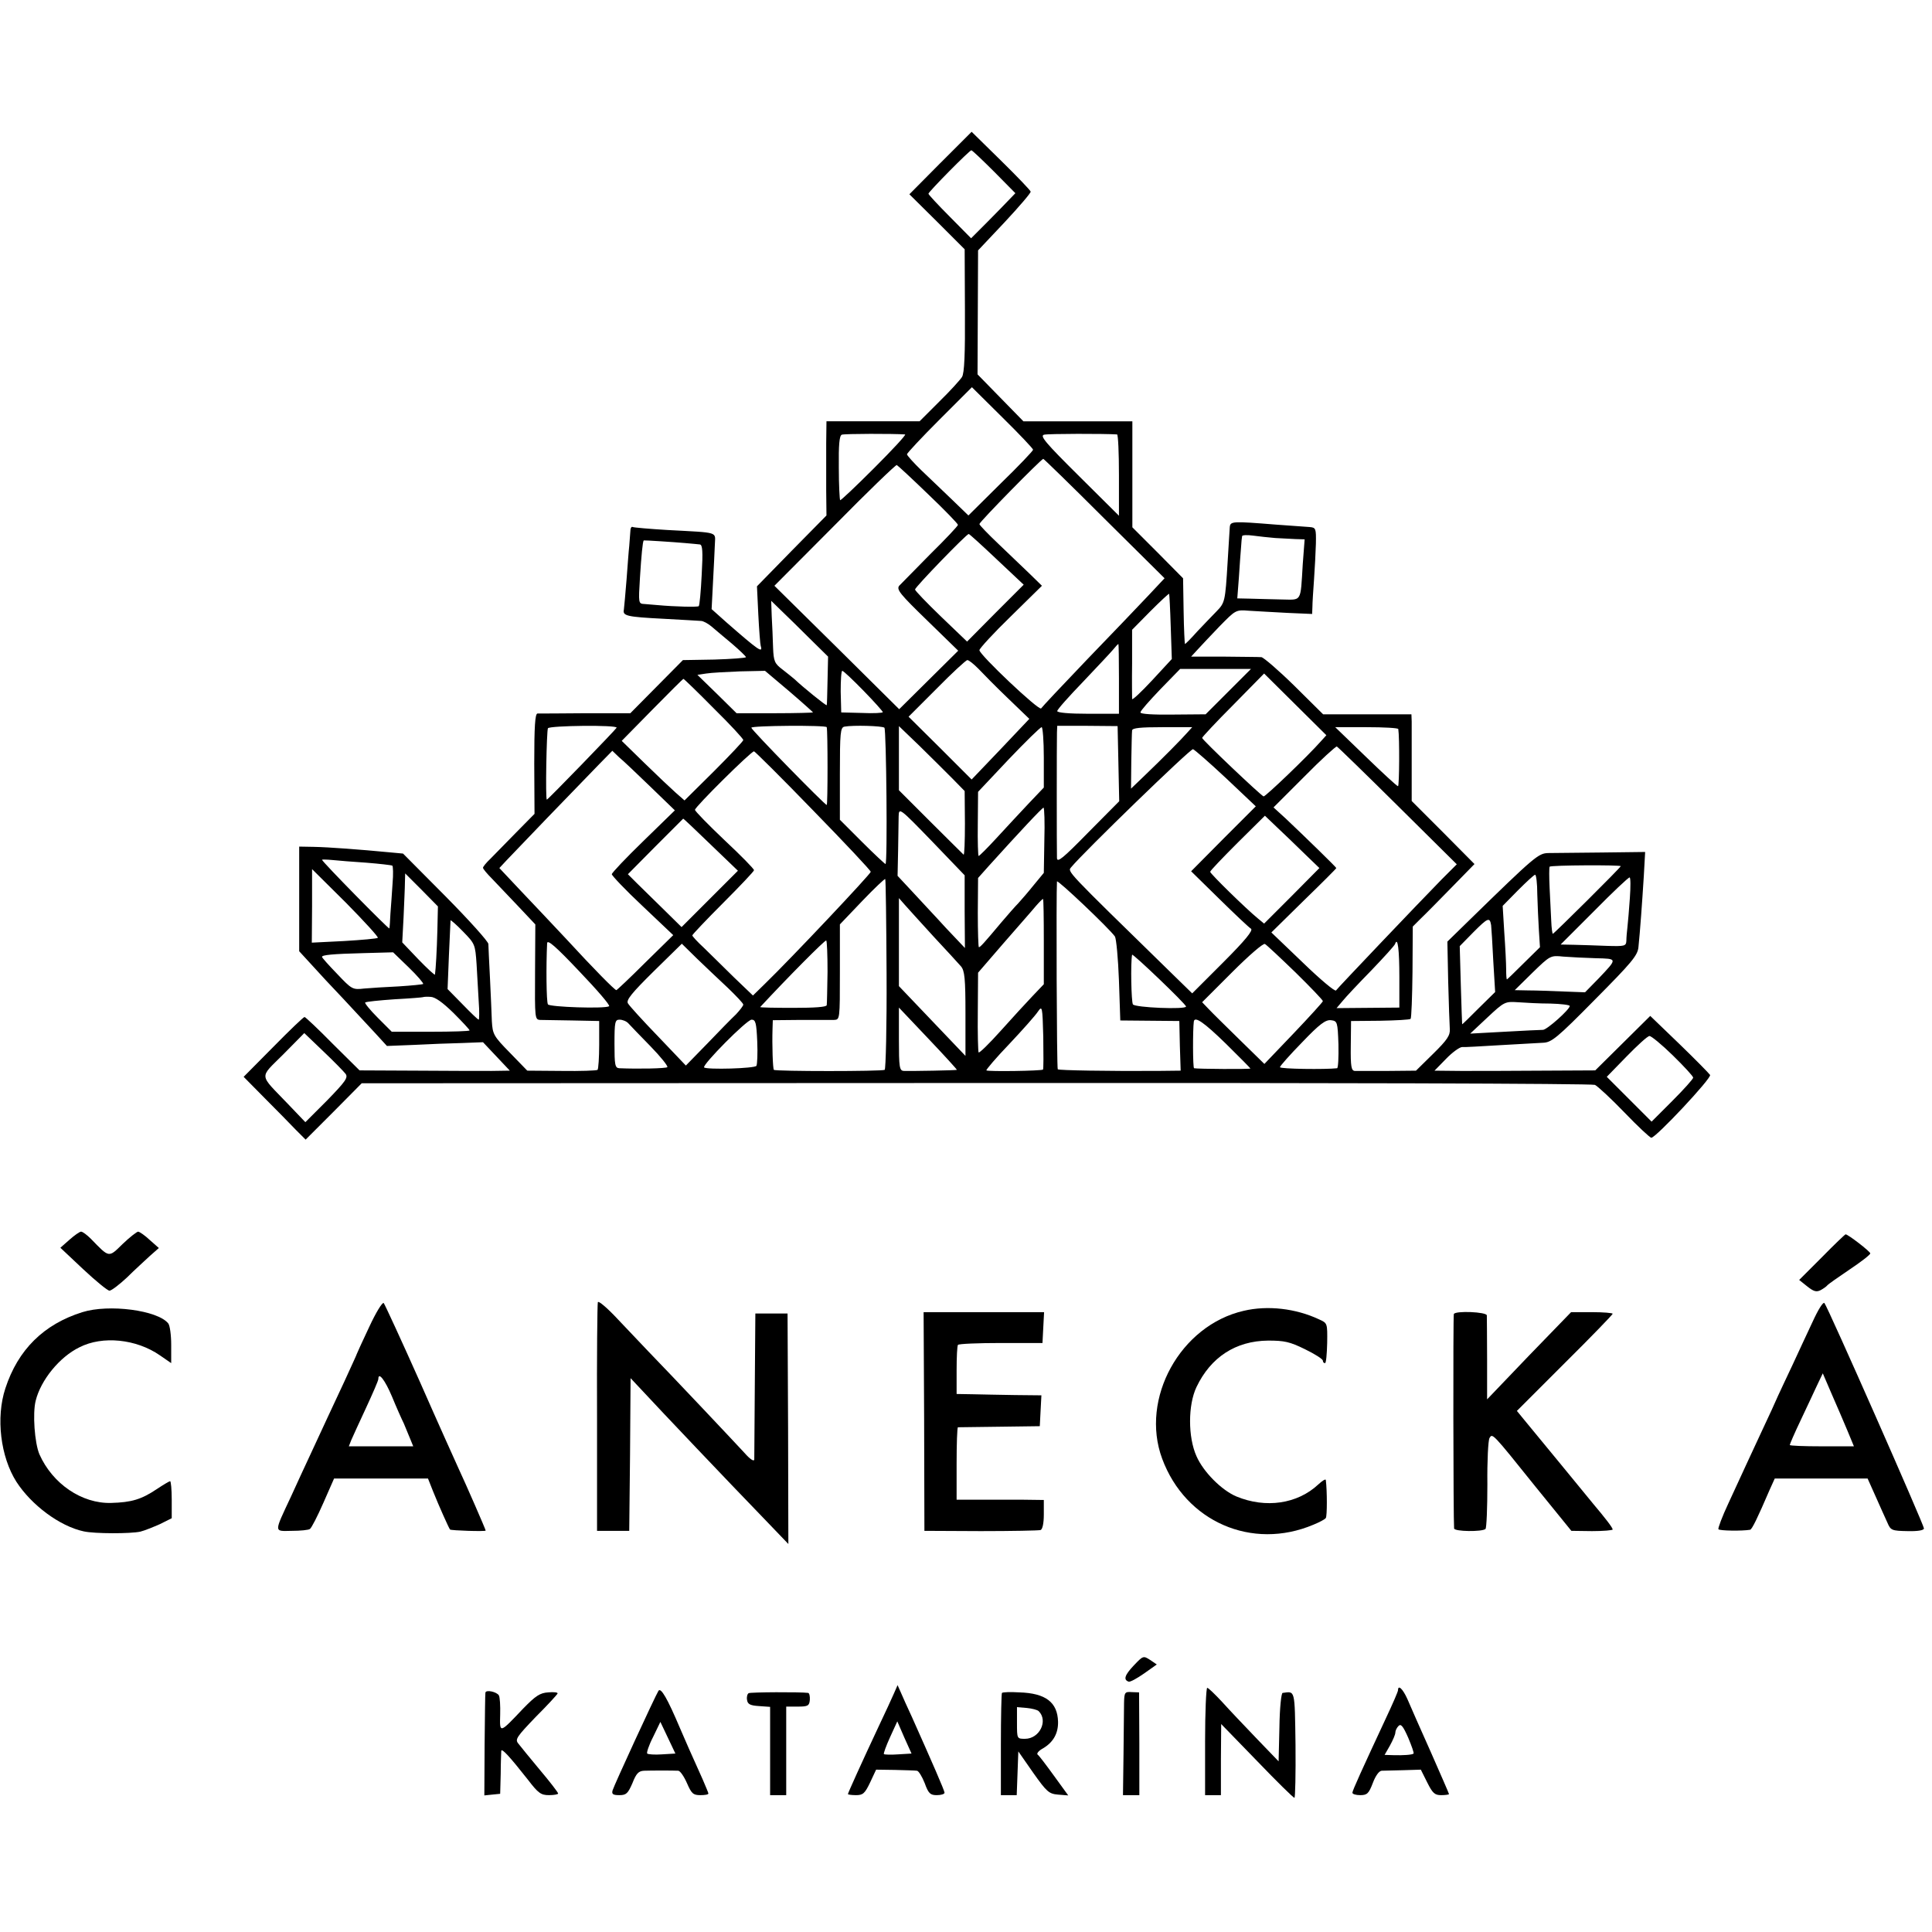
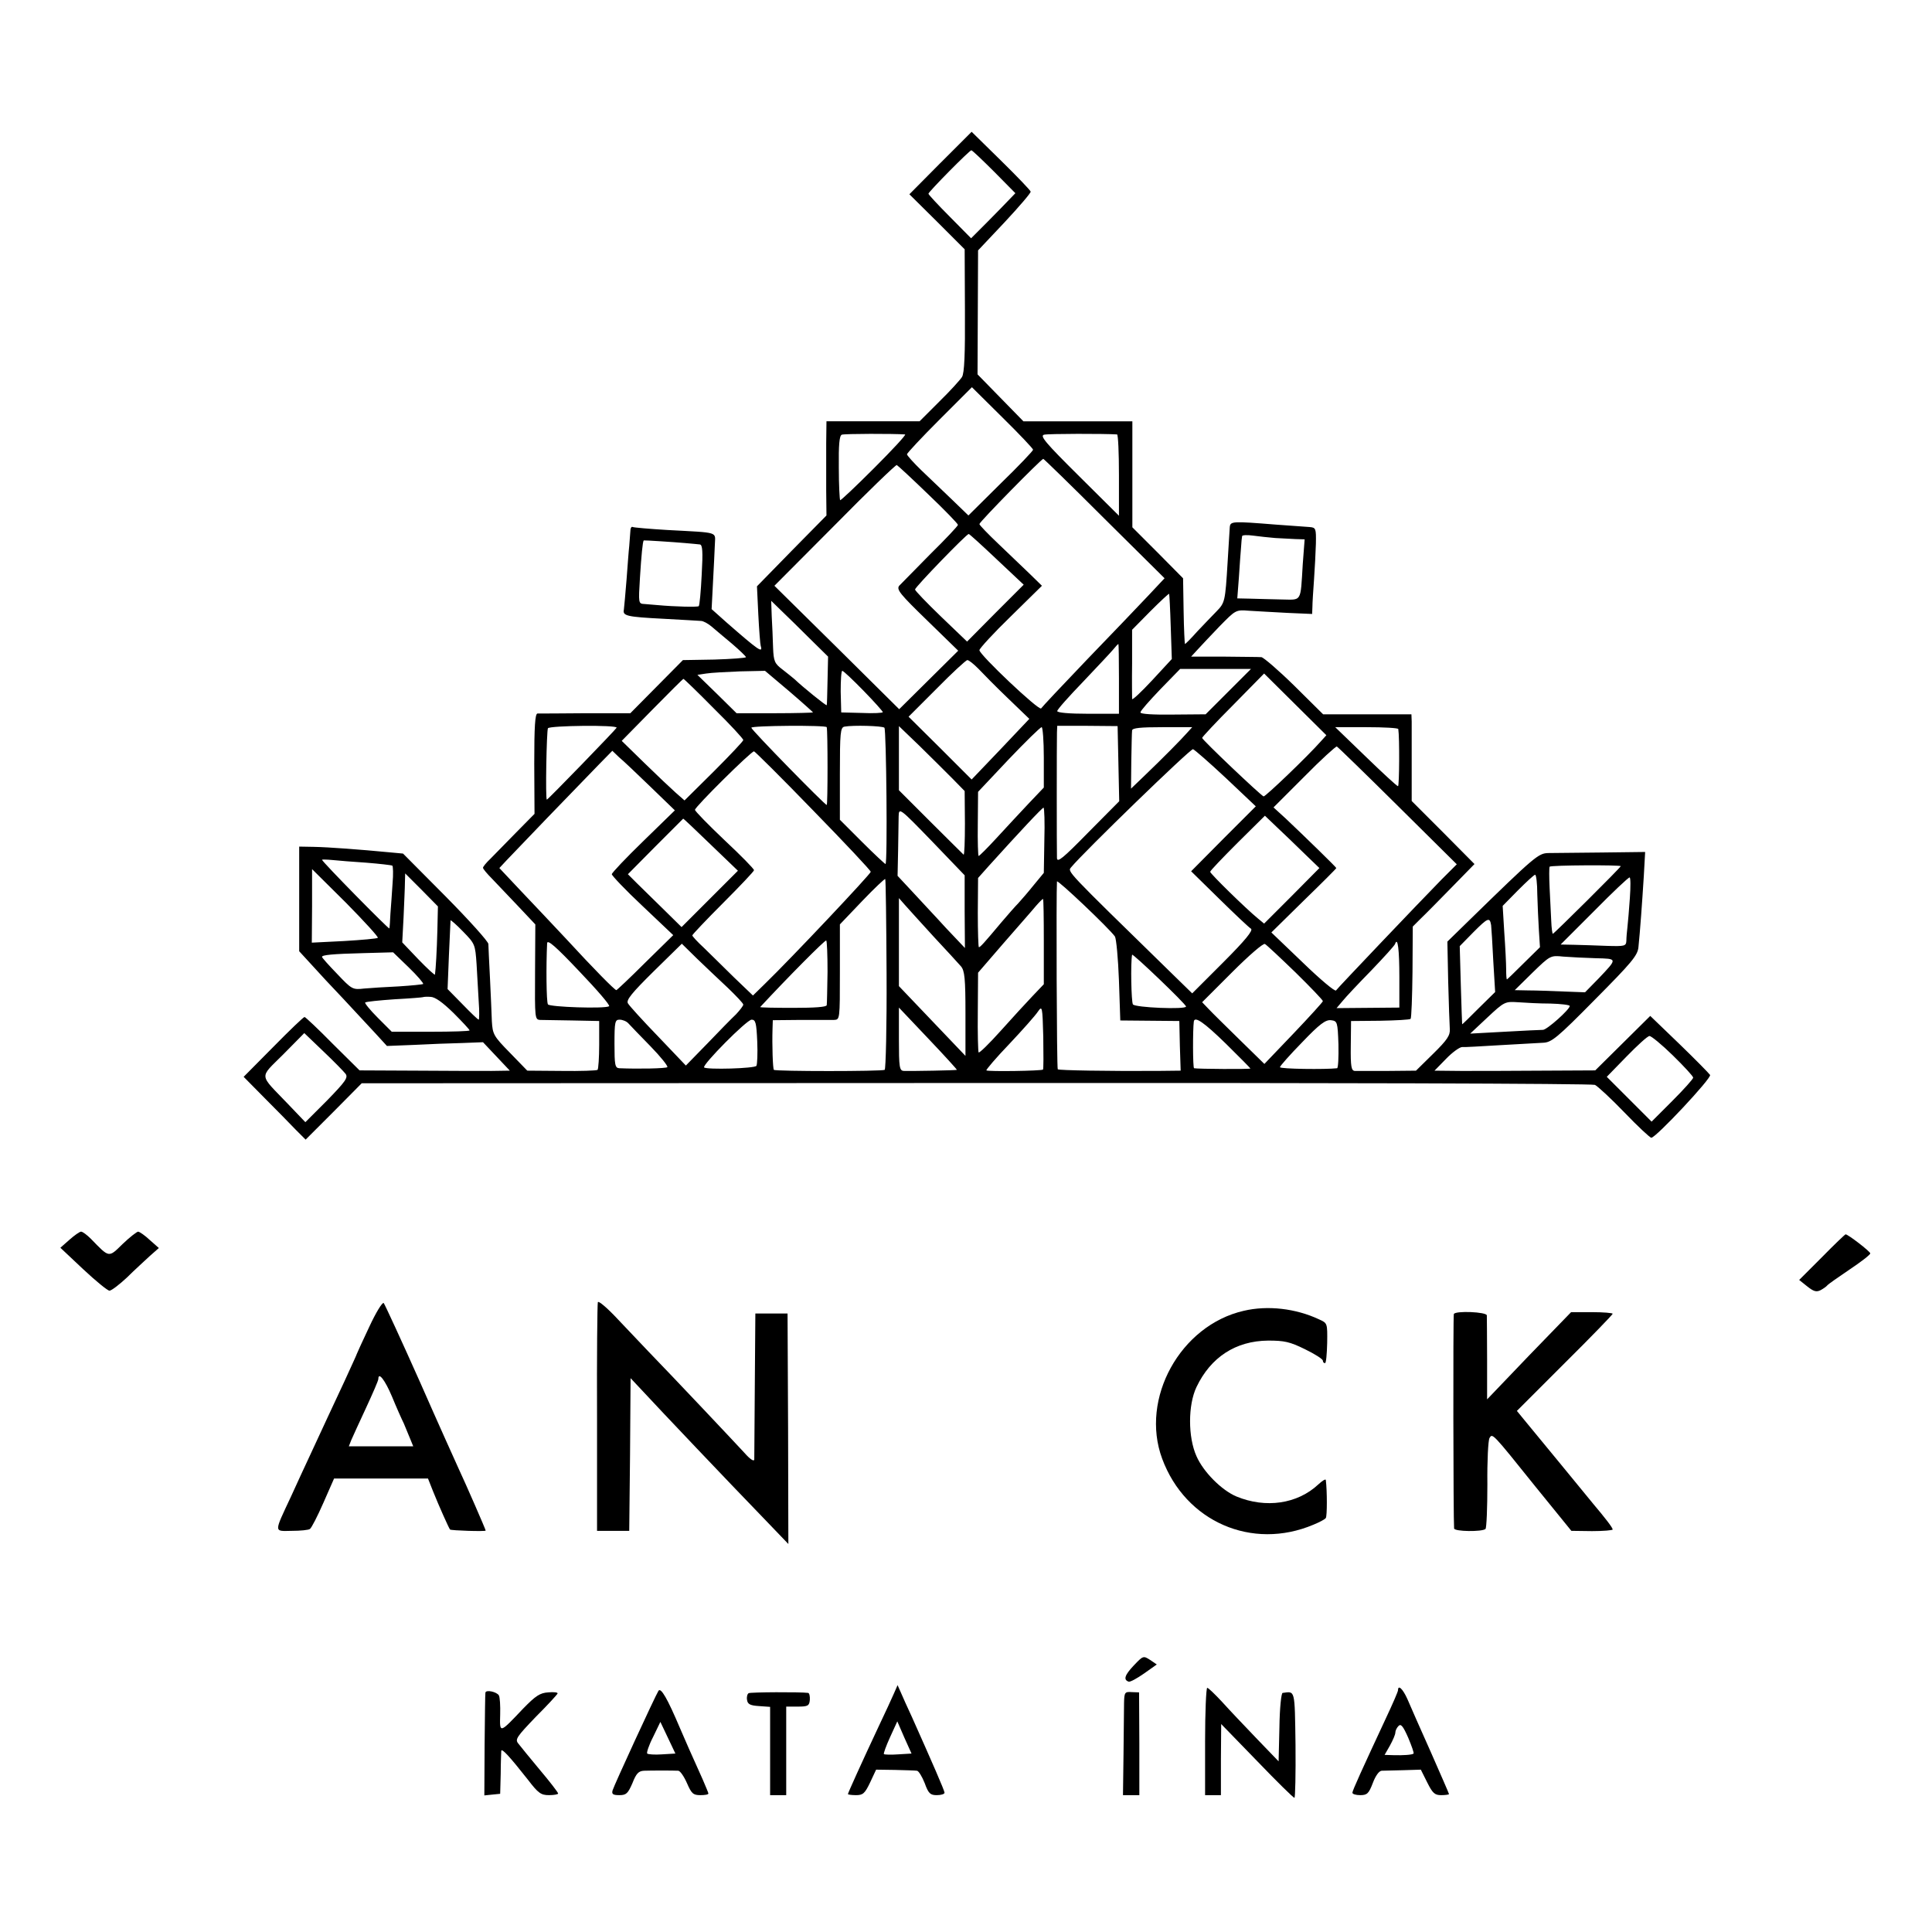
<svg xmlns="http://www.w3.org/2000/svg" version="1.0" width="720pt" height="720pt" viewBox="0 0 720 720" preserveAspectRatio="xMidYMid meet">
  <g transform="translate(0,720) scale(0.1,-0.1)" fill="#000000" stroke="none">
    <path d="M3505 6593 l-116 -117 103 -102 103 -103 1 -228 c1 -163 -2 -234 -11 -248 -7 -11 -45 -53 -85 -92 l-73 -73 -173 0 -174 0 -1 -82 c0 -46 0 -125 0 -176 l1 -93 -130 -132 -129 -132 5 -105 c3 -58 7 -111 9 -117 9 -29 -8 -17 -127 87 l-56 50 5 97 c3 54 6 118 7 142 1 51 22 45 -179 56 -66 4 -123 9 -127 11 -5 3 -9 -5 -9 -18 -1 -13 -3 -36 -4 -53 -2 -16 -6 -73 -10 -125 -4 -52 -9 -103 -10 -112 -5 -23 10 -27 148 -34 67 -4 130 -7 139 -8 9 0 27 -10 40 -21 13 -11 47 -40 76 -64 28 -24 52 -47 52 -50 0 -3 -53 -7 -118 -9 l-117 -2 -98 -99 -98 -99 -167 0 c-92 -1 -172 -1 -179 -1 -9 -1 -12 -49 -12 -187 l1 -187 -69 -70 c-37 -38 -80 -82 -95 -97 -16 -15 -28 -30 -28 -34 0 -4 15 -22 33 -40 17 -18 61 -64 97 -102 l65 -69 -1 -177 c-1 -175 -1 -178 20 -179 11 0 66 -1 120 -2 l99 -2 0 -88 c0 -48 -3 -90 -6 -94 -4 -3 -64 -5 -134 -4 l-128 1 -65 67 c-61 62 -64 69 -67 117 -1 28 -4 101 -7 161 -3 61 -6 118 -6 127 0 9 -72 89 -159 177 l-159 160 -54 5 c-104 10 -224 19 -278 20 l-55 1 0 -195 0 -195 45 -49 c25 -28 79 -86 121 -130 42 -45 95 -102 118 -127 l43 -47 101 4 c56 3 137 6 180 7 l77 3 50 -53 50 -53 -67 -1 c-38 0 -164 0 -281 1 l-212 1 -100 99 c-54 55 -102 100 -105 100 -4 0 -56 -50 -116 -111 l-111 -112 79 -80 c43 -43 95 -96 115 -117 l37 -37 105 105 104 105 2289 1 c1289 1 2296 -2 2307 -7 10 -5 60 -51 110 -103 50 -52 95 -94 100 -94 17 0 225 222 219 234 -4 6 -55 58 -115 116 l-108 104 -103 -102 -102 -101 -200 -1 c-110 -1 -245 -1 -300 -1 l-99 1 43 44 c24 25 51 44 60 44 9 -1 72 3 141 7 69 4 141 8 160 9 32 1 52 17 194 161 136 137 159 164 162 195 6 57 14 169 20 265 l5 90 -163 -2 c-90 -1 -179 -2 -198 -2 -37 -1 -50 -12 -291 -247 l-85 -83 3 -148 c2 -81 5 -161 6 -177 2 -24 -9 -41 -62 -93 l-64 -63 -106 -1 c-58 0 -113 0 -122 0 -13 1 -16 16 -15 94 l1 92 108 1 c59 1 111 4 114 7 3 4 6 82 7 175 l1 169 30 30 c17 16 68 68 115 116 l85 87 -117 118 -117 117 0 135 c0 74 0 147 0 161 l-1 27 -165 0 -164 0 -107 106 c-59 58 -115 106 -123 107 -9 1 -71 1 -139 2 l-123 0 23 25 c13 14 50 54 83 88 60 61 60 62 110 58 28 -2 92 -5 143 -8 l92 -4 1 26 c0 15 3 61 6 102 3 41 6 102 7 134 1 57 0 60 -24 62 -14 1 -70 5 -125 9 -163 13 -170 13 -172 -10 -1 -11 -4 -69 -8 -130 -9 -148 -10 -151 -42 -184 -15 -15 -47 -49 -71 -74 -23 -26 -44 -47 -46 -47 -1 0 -4 55 -5 123 l-2 122 -94 95 -95 95 0 198 0 197 -203 0 -203 0 -86 88 -85 87 1 231 1 231 99 105 c54 58 98 109 97 114 -1 5 -51 57 -111 116 l-109 107 -116 -116z m200 -33 l79 -80 -54 -56 c-30 -31 -68 -69 -83 -84 l-28 -28 -79 80 c-44 44 -80 83 -80 86 0 7 153 162 160 162 3 0 41 -36 85 -80z m145 -1036 c0 -4 -54 -61 -121 -126 l-120 -119 -60 58 c-34 32 -85 82 -115 110 -30 29 -54 56 -54 60 0 4 54 62 121 129 l121 121 114 -113 c63 -62 114 -116 114 -120z m-477 57 c5 -1 -47 -57 -115 -125 -68 -68 -125 -122 -127 -120 -2 2 -5 57 -5 121 -1 85 2 119 11 123 10 4 196 4 236 1z m790 0 c4 -1 7 -69 7 -152 l0 -151 -149 148 c-124 123 -147 150 -130 154 15 4 228 4 272 1z m-47 -314 l224 -222 -61 -65 c-34 -36 -136 -143 -228 -238 -91 -95 -168 -177 -171 -182 -7 -11 -230 200 -230 217 0 6 52 63 117 126 l116 114 -45 44 c-25 24 -77 74 -116 111 -40 38 -72 71 -72 75 0 8 231 243 238 243 2 0 105 -100 228 -223z m-657 91 c61 -58 111 -110 111 -114 0 -4 -46 -53 -103 -109 -56 -57 -108 -110 -116 -118 -11 -14 4 -32 104 -129 l116 -113 -110 -109 -110 -109 -232 230 -233 230 225 226 c123 125 227 225 231 224 3 -1 56 -50 117 -109z m256 -243 l100 -94 -106 -106 -105 -106 -97 93 c-53 51 -97 97 -97 101 0 9 192 207 200 207 3 0 50 -43 105 -95z m1037 80 c24 -1 58 -3 76 -4 l34 -1 -7 -92 c-9 -146 -2 -133 -81 -132 -38 1 -90 2 -116 3 l-47 1 6 78 c3 42 6 93 8 112 1 19 3 38 4 42 0 4 19 5 40 2 22 -3 59 -7 83 -9z m-2197 -19 c22 -2 46 -4 53 -5 10 -1 12 -25 7 -113 -3 -62 -8 -115 -11 -117 -4 -4 -89 -2 -154 4 -14 1 -35 3 -48 4 -23 1 -23 2 -17 99 5 80 10 134 14 138 1 1 111 -6 156 -10z m1808 -312 l4 -120 -73 -79 c-41 -44 -74 -75 -75 -70 0 6 -1 66 0 134 l0 124 67 68 c38 38 69 67 71 66 1 -2 4 -57 6 -123z m-1344 -45 l67 -66 -2 -89 c-1 -49 -2 -91 -3 -92 -1 -4 -91 69 -119 96 -8 7 -28 23 -46 37 -29 22 -33 30 -35 82 -1 32 -3 84 -5 116 l-2 58 39 -38 c22 -21 70 -68 106 -104z m1151 -149 l0 -130 -115 0 c-71 0 -115 4 -115 10 0 6 44 55 97 110 53 56 104 110 112 120 9 11 17 20 19 20 1 0 2 -58 2 -130z m-524 38 c17 -18 66 -68 110 -110 l80 -77 -107 -113 -108 -113 -117 117 -118 117 105 105 c57 58 109 106 114 106 6 0 24 -15 41 -32z m932 -85 l-85 -85 -122 -1 c-75 -1 -121 2 -121 8 0 6 34 44 74 86 l74 76 132 0 132 0 -84 -84z m-1637 1 c49 -42 89 -78 89 -79 0 -1 -64 -3 -142 -3 l-143 0 -73 72 -73 71 33 5 c18 3 75 6 126 8 l93 2 90 -76z m277 2 c40 -41 72 -77 72 -80 0 -3 -35 -5 -77 -3 l-78 2 -2 78 c0 42 2 77 6 77 4 0 39 -33 79 -74z m1706 -187 c-51 -58 -209 -209 -215 -207 -12 5 -229 211 -229 218 0 3 52 59 116 123 l115 117 116 -115 116 -115 -19 -21z m-2264 121 c61 -60 110 -113 110 -118 0 -4 -49 -56 -109 -116 l-110 -109 -33 29 c-18 16 -71 66 -117 111 l-84 82 113 115 c63 64 115 116 117 116 2 0 53 -49 113 -110z m-362 -72 c-3 -7 -256 -268 -260 -268 -6 0 -1 257 4 266 7 10 259 13 256 2z m783 2 c4 -14 4 -290 0 -290 -7 0 -281 280 -281 288 0 8 279 10 281 2z m215 -2 c7 -8 12 -508 4 -508 -2 0 -42 37 -87 82 l-83 83 0 172 c0 153 2 172 17 175 32 6 141 3 149 -4z m872 -134 l3 -140 -116 -117 c-94 -96 -115 -113 -116 -95 -1 31 -1 437 0 468 l1 25 112 0 113 -1 3 -140z m-619 -55 l46 -47 1 -121 c0 -66 -2 -119 -5 -116 -3 3 -59 58 -123 122 l-118 118 0 120 0 119 77 -74 c42 -41 97 -96 122 -121z m341 79 l0 -113 -58 -61 c-31 -33 -85 -91 -118 -127 -34 -37 -64 -67 -67 -67 -2 0 -4 54 -3 120 l1 119 114 121 c63 66 118 120 123 120 4 0 8 -51 8 -112z m534 91 c-22 -25 -89 -93 -160 -161 l-49 -47 1 102 c1 56 2 108 3 115 1 9 31 12 113 12 l111 0 -19 -21z m787 14 c5 -31 4 -213 -1 -213 -4 0 -58 50 -120 110 l-114 110 117 0 c64 0 118 -3 118 -7z m-2 -286 l220 -218 -57 -57 c-90 -92 -386 -403 -393 -413 -3 -6 -59 41 -123 103 l-118 113 121 119 c67 65 121 119 121 121 0 3 -116 116 -189 185 l-45 41 115 115 c62 63 117 113 121 112 4 -2 106 -101 227 -221z m-640 103 l111 -105 -121 -121 -120 -121 105 -103 c58 -57 111 -107 118 -111 9 -6 -21 -43 -103 -125 l-116 -116 -84 82 c-390 381 -381 371 -367 388 44 54 444 442 454 440 6 -2 61 -50 123 -108z m-2145 -32 l91 -88 -117 -114 c-65 -63 -118 -119 -118 -124 0 -5 51 -59 114 -118 l115 -109 -104 -102 c-57 -57 -106 -103 -108 -103 -6 0 -84 79 -188 192 -48 51 -123 131 -168 178 l-80 85 27 29 c28 30 262 273 345 358 l49 50 25 -24 c15 -12 67 -62 117 -110z m606 -88 c118 -121 215 -224 215 -229 0 -8 -295 -321 -395 -418 l-44 -43 -71 68 c-38 38 -89 87 -112 110 -24 22 -43 43 -43 46 0 3 52 58 115 121 63 63 115 118 115 122 0 5 -49 55 -110 112 -60 57 -110 108 -110 113 0 11 209 218 220 218 3 0 103 -99 220 -220z m565 -377 l1 -136 -71 75 c-38 42 -95 102 -125 135 l-55 59 2 95 c1 52 2 109 2 127 1 33 3 32 124 -93 l122 -127 0 -135z m297 265 l-2 -121 -38 -46 c-20 -25 -46 -55 -57 -67 -11 -11 -39 -43 -62 -70 -67 -80 -80 -94 -85 -94 -2 0 -4 58 -4 129 l1 129 41 46 c112 124 198 216 203 216 3 0 5 -55 3 -122z m969 -49 l56 -54 -103 -104 -103 -103 -23 19 c-43 35 -178 167 -178 174 0 4 46 52 102 108 l102 101 45 -43 c26 -24 71 -68 102 -98z m-2212 33 l101 -97 -105 -105 -105 -105 -66 65 c-37 36 -82 80 -101 99 l-33 33 102 103 c57 57 104 104 104 104 1 1 47 -43 103 -97z m-1284 -67 c50 -4 93 -9 97 -11 3 -2 4 -32 1 -66 -2 -35 -6 -85 -8 -113 -1 -27 -3 -52 -4 -55 -1 -5 -251 249 -251 256 0 1 17 1 38 -1 20 -2 78 -7 127 -10z m4675 -13 c0 -5 -249 -252 -253 -252 -2 0 -5 21 -6 48 -1 26 -4 81 -6 122 -2 41 -2 77 0 80 4 6 265 7 265 2z m-4632 -267 c-3 -3 -59 -8 -126 -12 l-120 -6 1 137 0 137 126 -125 c68 -69 122 -128 119 -131z m222 29 c-2 -78 -6 -145 -9 -166 -1 -3 -28 22 -62 57 l-60 63 5 94 c2 51 5 109 5 128 l1 35 61 -61 61 -62 -2 -88z m4099 134 c1 -40 4 -101 6 -135 l4 -63 -61 -60 c-33 -33 -61 -60 -62 -60 -2 0 -3 17 -3 38 0 20 -3 82 -7 137 l-6 99 57 58 c32 32 60 58 64 58 4 0 8 -33 8 -72z m-2425 -299 c1 -193 -3 -353 -7 -356 -10 -6 -407 -6 -413 0 -4 4 -7 92 -5 154 l1 31 103 1 c56 0 112 0 125 0 22 1 22 1 22 179 l0 177 83 87 c45 47 84 84 86 82 2 -2 4 -162 5 -355z m2770 284 c-3 -43 -7 -91 -9 -108 -2 -16 -4 -40 -4 -51 -1 -20 -6 -21 -73 -19 -40 2 -95 3 -122 4 l-50 1 125 125 c68 69 127 125 132 125 4 0 4 -35 1 -77z m-1919 -143 c5 -8 12 -82 15 -164 l5 -149 110 -1 110 -1 2 -92 3 -93 -88 -1 c-184 -1 -366 2 -370 6 -4 3 -6 661 -3 700 1 9 195 -175 216 -205z m-677 1 c48 -51 94 -102 103 -112 14 -16 17 -46 17 -176 l0 -158 -124 130 -124 130 0 164 0 164 21 -24 c11 -13 60 -66 107 -118z m412 -20 l0 -159 -41 -43 c-23 -24 -77 -83 -120 -131 -43 -48 -80 -84 -82 -80 -2 4 -4 72 -3 152 l1 145 95 110 c53 61 107 122 120 138 13 15 25 27 27 27 2 0 3 -71 3 -159z m1667 61 c1 -9 5 -69 8 -133 l7 -116 -61 -60 c-34 -34 -61 -61 -62 -60 0 1 -3 67 -5 147 l-4 144 52 53 c53 53 60 56 65 25z m-3781 -144 c2 -40 6 -103 8 -140 3 -38 2 -68 0 -68 -3 0 -30 26 -60 57 l-56 57 5 125 c3 69 6 128 6 131 1 2 22 -16 47 -42 44 -45 45 -48 50 -120z m494 -158 c-16 -10 -222 -3 -228 7 -6 9 -7 146 -3 228 1 15 33 -13 120 -105 66 -69 116 -127 111 -130z m814 128 c-1 -62 -2 -118 -3 -124 -1 -7 -45 -10 -125 -10 -69 0 -124 1 -123 3 102 110 242 251 246 248 3 -1 5 -54 5 -117z m1744 -2 c56 -55 102 -103 102 -107 0 -3 -49 -57 -109 -120 l-109 -114 -92 90 c-51 50 -103 101 -116 115 l-24 25 112 112 c61 61 116 109 122 105 6 -3 57 -51 114 -106z m387 -18 l0 -113 -117 -1 -117 -1 22 26 c12 15 60 66 107 114 47 49 87 93 89 99 10 29 16 -21 16 -124z m-2502 -40 c31 -30 57 -57 57 -62 0 -4 -12 -20 -27 -36 -16 -15 -64 -64 -107 -109 l-80 -82 -103 108 c-57 59 -108 115 -113 124 -7 12 14 38 96 119 l105 103 57 -56 c31 -30 83 -79 115 -109z m-1190 77 c32 -31 56 -59 54 -62 -3 -2 -44 -6 -91 -9 -47 -2 -105 -6 -129 -8 -43 -5 -46 -3 -100 54 -32 33 -57 61 -57 64 0 7 37 11 155 14 l110 3 58 -56z m2897 -146 c0 -12 -191 -4 -198 8 -6 10 -9 154 -3 185 1 7 201 -184 201 -193z m1527 180 c82 -2 82 0 10 -76 l-50 -51 -81 3 c-45 2 -103 4 -131 4 l-50 1 66 65 c66 64 67 65 115 60 27 -2 82 -5 121 -6z m-4257 -204 c33 -33 60 -62 60 -65 0 -3 -65 -5 -145 -5 l-145 0 -52 52 c-29 29 -50 55 -47 57 3 3 52 8 110 12 57 3 105 7 106 8 1 1 14 2 27 1 17 0 45 -20 86 -60z m4088 35 c39 -1 72 -5 72 -9 0 -13 -85 -89 -100 -89 -8 0 -73 -3 -143 -7 l-128 -7 64 60 c63 59 66 60 113 57 27 -2 82 -5 122 -5z m-1891 -246 c-5 -5 -206 -8 -211 -3 -2 2 36 47 86 99 49 52 97 106 106 120 16 23 17 20 20 -94 1 -65 1 -120 -1 -122z m-321 -1 c-2 -2 -169 -5 -198 -4 -16 1 -18 14 -18 118 l0 118 109 -115 c60 -63 108 -116 107 -117z m-1224 173 c7 -8 44 -46 82 -85 38 -39 66 -74 63 -78 -6 -5 -108 -7 -179 -4 -16 1 -18 12 -18 91 0 82 2 90 19 90 11 0 26 -6 33 -14z m480 -67 c2 -45 0 -86 -3 -91 -6 -10 -185 -15 -195 -6 -8 9 159 178 177 178 15 0 18 -12 21 -81z m1747 -9 c50 -49 91 -91 91 -92 0 -3 -197 -2 -210 1 -5 1 -5 145 -1 174 3 21 37 -2 120 -83z m419 -2 c1 -49 -1 -88 -5 -89 -42 -5 -213 -3 -213 4 0 4 37 46 83 93 65 68 87 84 107 82 24 -3 25 -6 28 -90z m-3700 -110 c10 -14 -1 -29 -69 -99 l-81 -81 -66 69 c-108 113 -107 93 -17 183 l79 80 71 -68 c39 -37 76 -75 83 -84z m4946 69 c42 -41 76 -78 76 -83 0 -5 -35 -44 -78 -87 l-77 -77 -84 84 -83 83 74 76 c40 41 78 76 85 76 6 1 46 -32 87 -72z" />
    <path d="M259 2580 l-34 -30 85 -80 c47 -44 91 -80 98 -80 7 0 36 22 65 49 28 28 67 63 85 80 l34 30 -34 30 c-18 17 -37 30 -43 31 -5 0 -32 -21 -58 -46 -53 -52 -49 -52 -118 19 -15 15 -31 27 -37 27 -5 0 -25 -14 -43 -30z" />
    <path d="M6790 2515 l-85 -85 30 -24 c24 -19 34 -22 50 -14 11 6 22 14 25 18 3 4 40 30 83 59 42 28 77 55 77 60 0 7 -83 71 -92 71 -2 0 -42 -38 -88 -85z" />
    <path d="M2228 2347 c-2 -7 -4 -201 -3 -432 l0 -420 60 0 60 0 3 284 2 285 46 -49 c58 -63 321 -340 446 -469 l96 -100 -1 429 -2 430 -60 0 -60 0 -2 -265 c-1 -146 -2 -272 -2 -279 -1 -9 -16 1 -37 25 -33 36 -263 280 -359 379 -22 23 -72 76 -112 118 -39 42 -73 71 -75 64z" />
    <path d="M1376 2255 c-25 -53 -46 -99 -46 -100 0 -2 -21 -47 -46 -102 -43 -92 -79 -169 -134 -288 -13 -27 -42 -91 -65 -141 -65 -139 -65 -130 2 -129 32 0 63 3 68 7 6 4 28 47 50 97 l40 91 175 0 175 0 19 -48 c22 -55 58 -135 63 -142 4 -4 133 -8 133 -4 0 4 -75 176 -100 229 -10 22 -76 168 -145 325 -70 157 -131 289 -135 294 -5 4 -29 -35 -54 -89z m85 -260 c16 -39 36 -84 44 -100 7 -17 18 -43 24 -58 l11 -27 -120 0 -120 0 9 23 c5 12 30 66 55 120 25 54 46 102 46 108 0 28 25 -4 51 -66z" />
-     <path d="M6755 2274 c-20 -43 -54 -115 -74 -159 -21 -44 -45 -96 -54 -115 -8 -19 -36 -80 -62 -135 -49 -105 -58 -125 -124 -268 -23 -49 -39 -92 -37 -96 4 -6 89 -7 118 -2 7 1 27 42 73 149 l19 42 173 0 173 0 30 -67 c17 -38 36 -81 44 -98 12 -28 16 -30 75 -31 38 -1 61 3 61 10 0 13 -359 827 -371 840 -5 5 -24 -26 -44 -70z m130 -406 l24 -58 -120 0 c-65 0 -119 2 -119 5 0 3 18 45 41 93 23 48 50 107 61 130 l21 44 34 -79 c19 -43 45 -104 58 -135z" />
-     <path d="M307 2310 c-144 -45 -240 -140 -287 -284 -36 -109 -18 -255 41 -348 56 -87 162 -166 251 -185 41 -9 174 -9 211 -1 16 4 48 17 73 28 l44 22 0 69 c0 38 -3 69 -6 69 -3 0 -25 -13 -49 -29 -58 -39 -95 -50 -171 -52 -109 -3 -218 71 -267 181 -18 42 -26 153 -14 200 19 77 89 163 163 199 86 44 212 31 300 -30 l42 -29 0 68 c0 37 -5 73 -11 80 -39 49 -221 73 -320 42z" />
    <path d="M4635 2315 c-236 -54 -387 -327 -304 -551 87 -235 335 -343 564 -246 22 9 43 20 46 25 5 7 5 101 0 141 0 6 -13 -2 -28 -16 -78 -73 -196 -90 -305 -45 -55 23 -123 91 -149 150 -32 71 -32 191 0 258 53 111 146 172 267 173 60 0 80 -4 137 -32 37 -18 67 -37 67 -43 0 -5 3 -9 8 -9 4 0 7 34 8 75 1 74 1 74 -30 88 -87 41 -192 53 -281 32z" />
-     <path d="M3444 1903 l1 -408 210 -1 c116 0 216 2 223 4 7 3 12 24 12 58 l0 54 -77 1 c-43 0 -116 0 -163 0 l-85 0 0 134 c0 74 2 135 5 136 3 0 73 1 155 2 l150 2 3 58 3 57 -98 1 c-54 1 -125 2 -158 3 l-60 1 0 88 c0 49 2 91 5 95 3 4 75 7 160 7 l155 0 3 58 3 57 -224 0 -225 0 2 -407z" />
    <path d="M5418 2303 c-3 -7 -2 -766 1 -799 1 -12 105 -13 117 -2 4 4 7 79 7 166 -1 88 3 165 8 173 11 18 9 21 171 -181 l134 -165 77 -1 c42 0 77 3 77 6 0 7 -29 44 -72 95 -9 11 -65 79 -123 150 -59 72 -119 145 -135 164 l-27 33 178 178 c99 98 179 181 179 184 0 3 -35 6 -77 6 l-78 0 -157 -162 -156 -163 0 150 c0 83 -1 156 -1 163 -1 13 -117 18 -123 5z" />
    <path d="M4225 993 c-34 -36 -39 -53 -19 -60 6 -2 31 12 57 30 l48 34 -25 17 c-25 16 -26 16 -61 -21z" />
    <path d="M3331 888 c-8 -18 -33 -73 -57 -123 -61 -130 -114 -247 -114 -251 0 -2 14 -4 30 -4 26 0 33 6 53 48 l22 47 70 -1 c39 -1 75 -2 82 -3 6 0 19 -21 29 -46 14 -39 21 -45 45 -45 16 0 29 4 29 9 0 8 -46 113 -121 281 -17 36 -35 77 -42 93 l-12 27 -14 -32z m16 -226 c-27 -2 -51 -1 -53 1 -2 2 8 30 23 63 l27 59 26 -60 27 -60 -50 -3z" />
    <path d="M2454 899 c-13 -21 -165 -351 -171 -371 -4 -14 1 -18 25 -18 26 0 32 6 49 45 14 36 23 45 43 46 28 1 108 1 128 0 7 -1 21 -21 32 -46 17 -39 23 -45 50 -45 16 0 30 2 30 6 0 3 -10 26 -21 52 -44 97 -66 148 -85 192 -47 111 -71 152 -80 139z m13 -237 c-27 -2 -52 0 -55 3 -3 3 6 31 22 62 l27 56 28 -59 28 -59 -50 -3z" />
    <path d="M4491 710 l0 -200 29 0 30 0 0 133 1 132 133 -137 c73 -76 136 -138 140 -138 3 0 5 89 4 198 -3 210 -1 199 -48 193 -5 0 -11 -56 -12 -128 l-3 -127 -81 84 c-45 47 -104 109 -130 138 -26 28 -51 52 -55 52 -4 0 -8 -90 -8 -200z" />
    <path d="M5210 901 c0 -5 -20 -51 -44 -102 -89 -191 -126 -272 -126 -280 0 -5 13 -9 29 -9 26 0 32 6 47 45 10 27 23 45 33 46 9 0 45 1 81 2 l65 2 24 -48 c20 -40 28 -47 52 -47 16 0 29 2 29 4 0 2 -31 73 -68 157 -38 85 -77 173 -87 197 -17 38 -35 55 -35 33z m58 -236 c-5 -5 -40 -7 -75 -6 l-33 1 20 35 c11 20 20 41 20 48 0 7 5 18 12 25 9 9 17 -1 36 -44 13 -31 22 -57 20 -59z" />
    <path d="M1809 892 c-1 -4 -2 -92 -3 -195 l-1 -188 29 3 30 3 2 75 c0 41 2 80 2 85 2 11 32 -22 99 -107 39 -51 49 -58 79 -58 19 0 34 3 34 6 0 4 -30 43 -68 88 -37 44 -73 89 -81 99 -12 15 -5 25 65 98 44 44 80 83 82 88 1 4 -14 6 -35 4 -31 -2 -47 -13 -93 -60 -89 -94 -88 -94 -86 -23 1 33 -1 66 -5 72 -8 13 -48 22 -50 10z" />
    <path d="M2790 890 c-5 -3 -8 -14 -6 -25 2 -16 12 -21 44 -23 l42 -3 0 -165 0 -164 30 0 30 0 0 165 0 165 43 0 c38 0 43 3 45 25 1 14 -2 25 -6 26 -29 4 -216 3 -222 -1z" />
-     <path d="M3734 891 c-2 -2 -4 -89 -4 -193 l0 -188 30 0 29 0 3 81 3 82 55 -79 c51 -72 59 -79 93 -82 l38 -3 -53 73 c-29 40 -56 76 -61 79 -5 4 4 15 21 24 38 23 56 56 55 99 -2 72 -46 106 -144 109 -33 2 -62 1 -65 -2z m137 -68 c36 -36 3 -103 -51 -103 -30 0 -30 0 -30 59 l0 59 36 -3 c20 -2 40 -7 45 -12z" />
    <path d="M4189 855 c0 -22 -1 -109 -2 -193 l-2 -152 31 0 30 0 0 192 -1 191 -27 1 c-26 2 -28 -1 -29 -39z" />
  </g>
</svg>